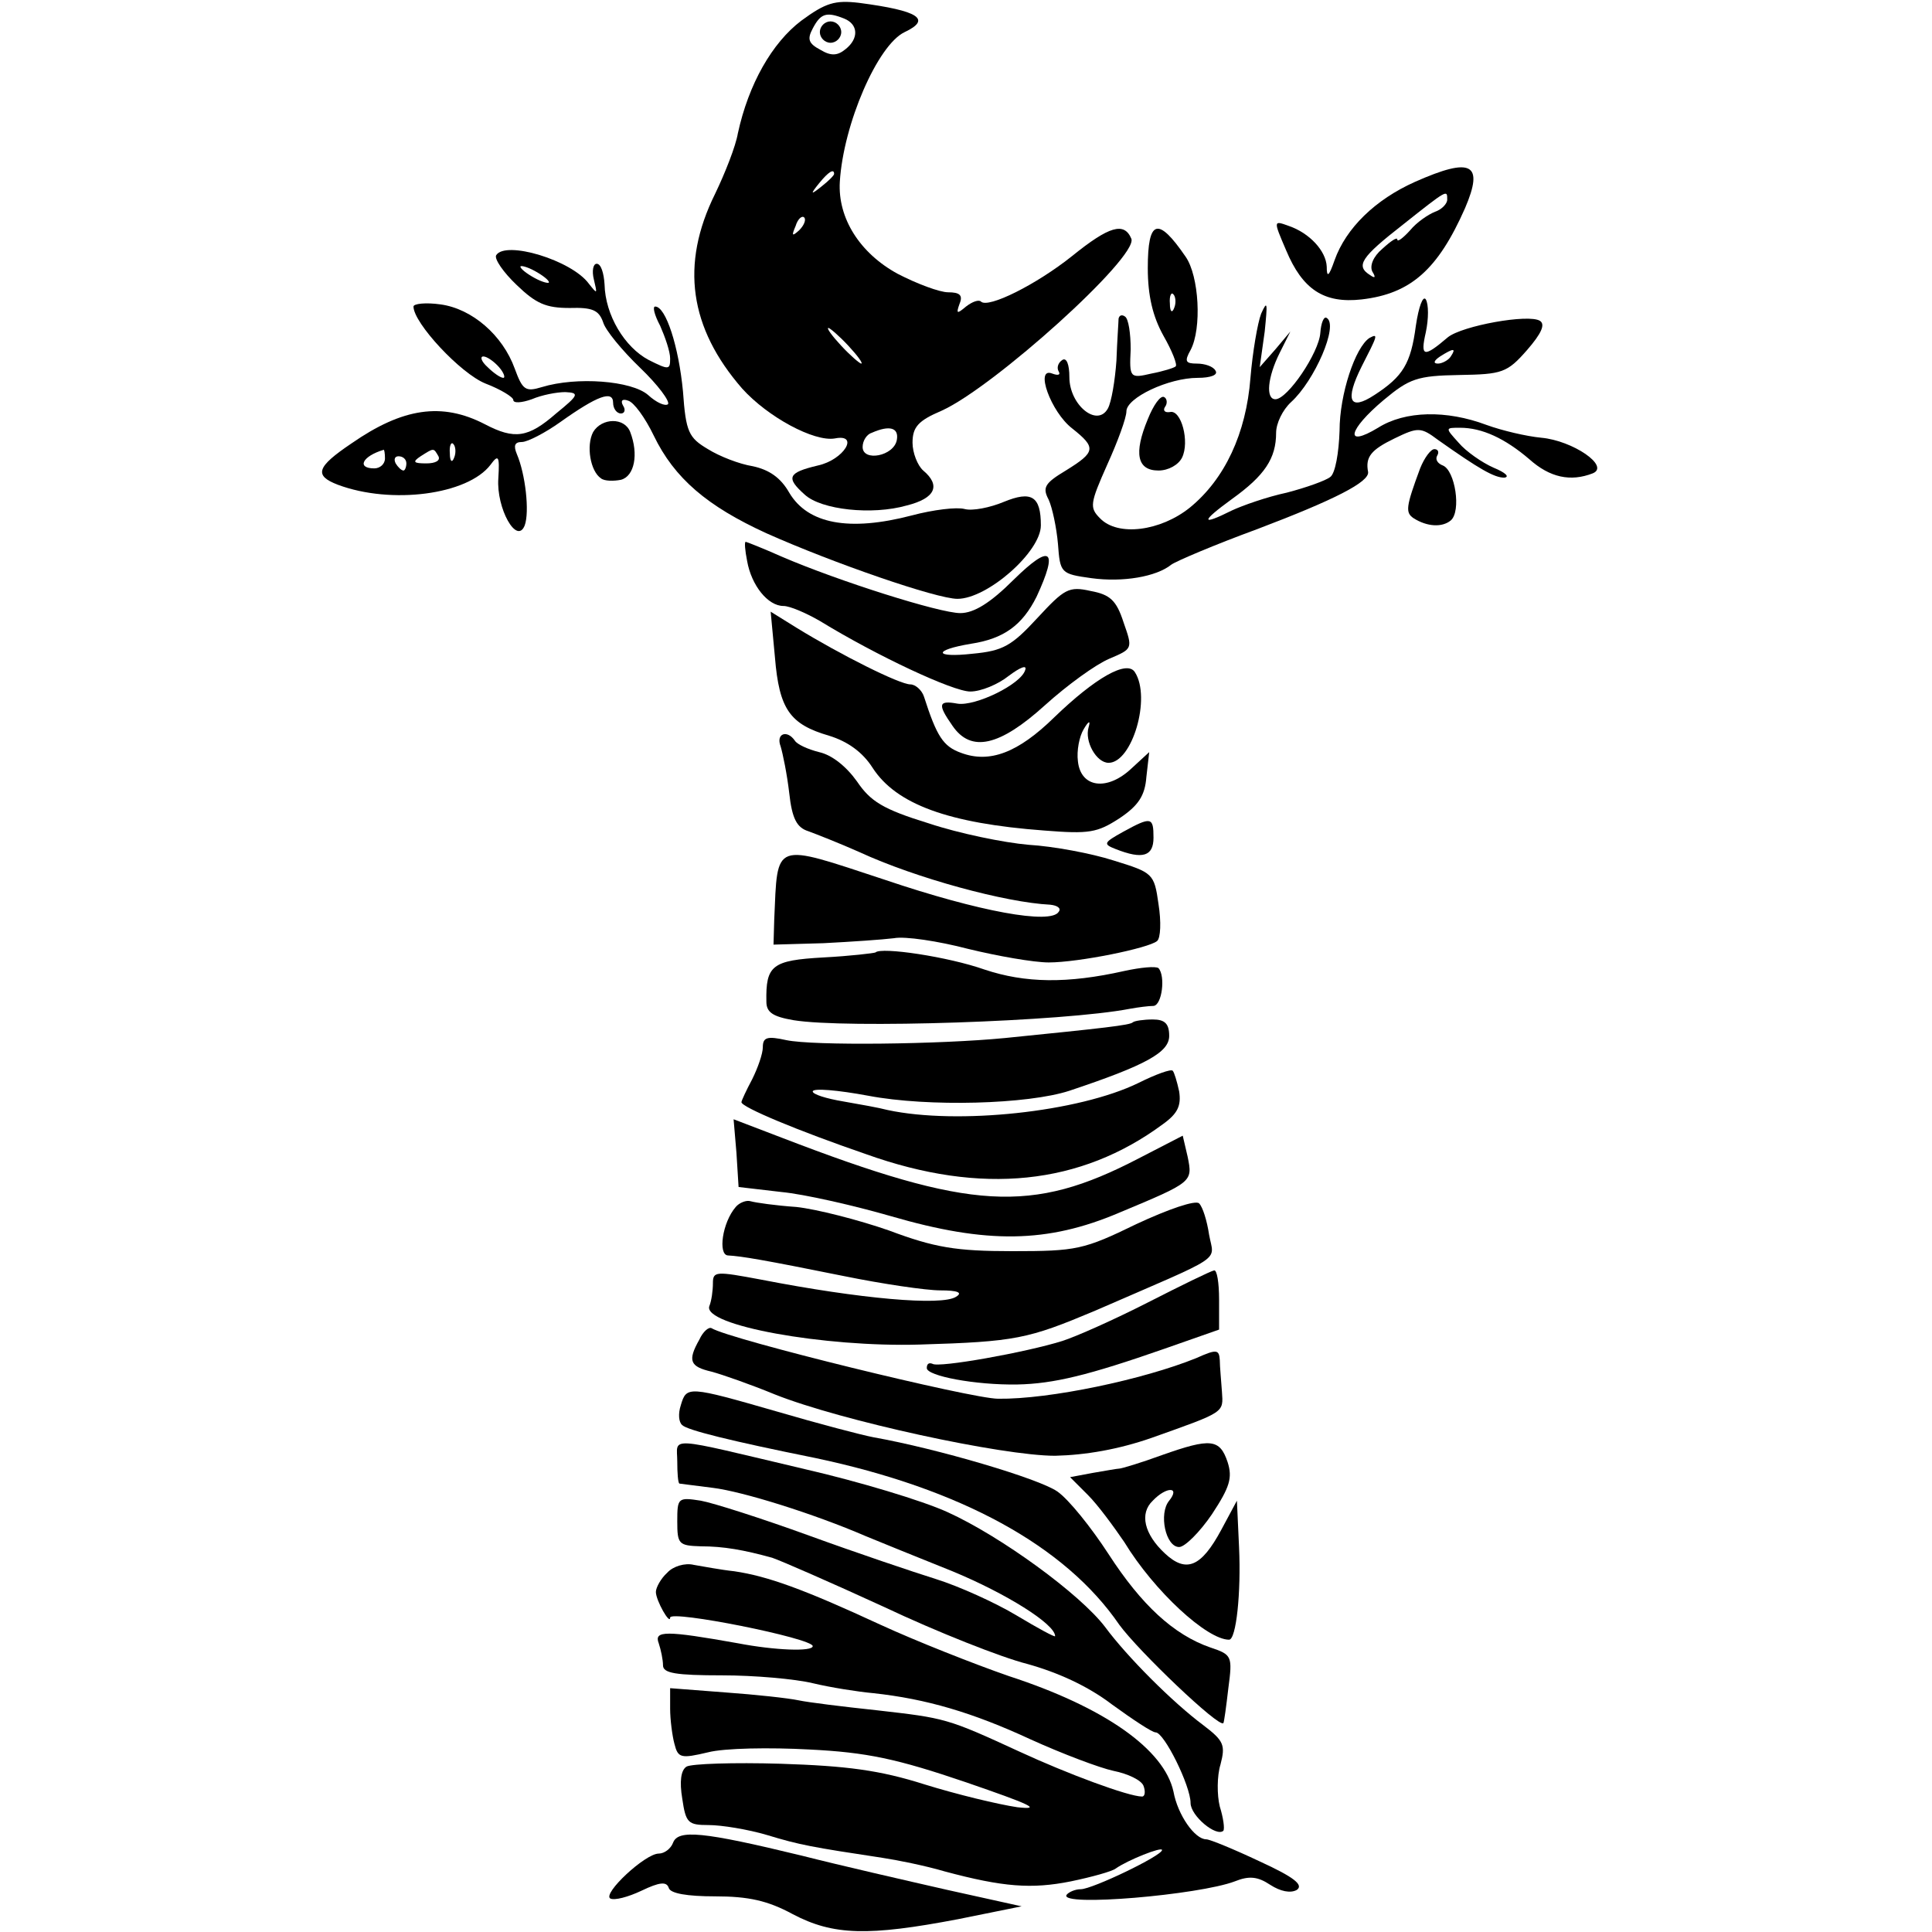
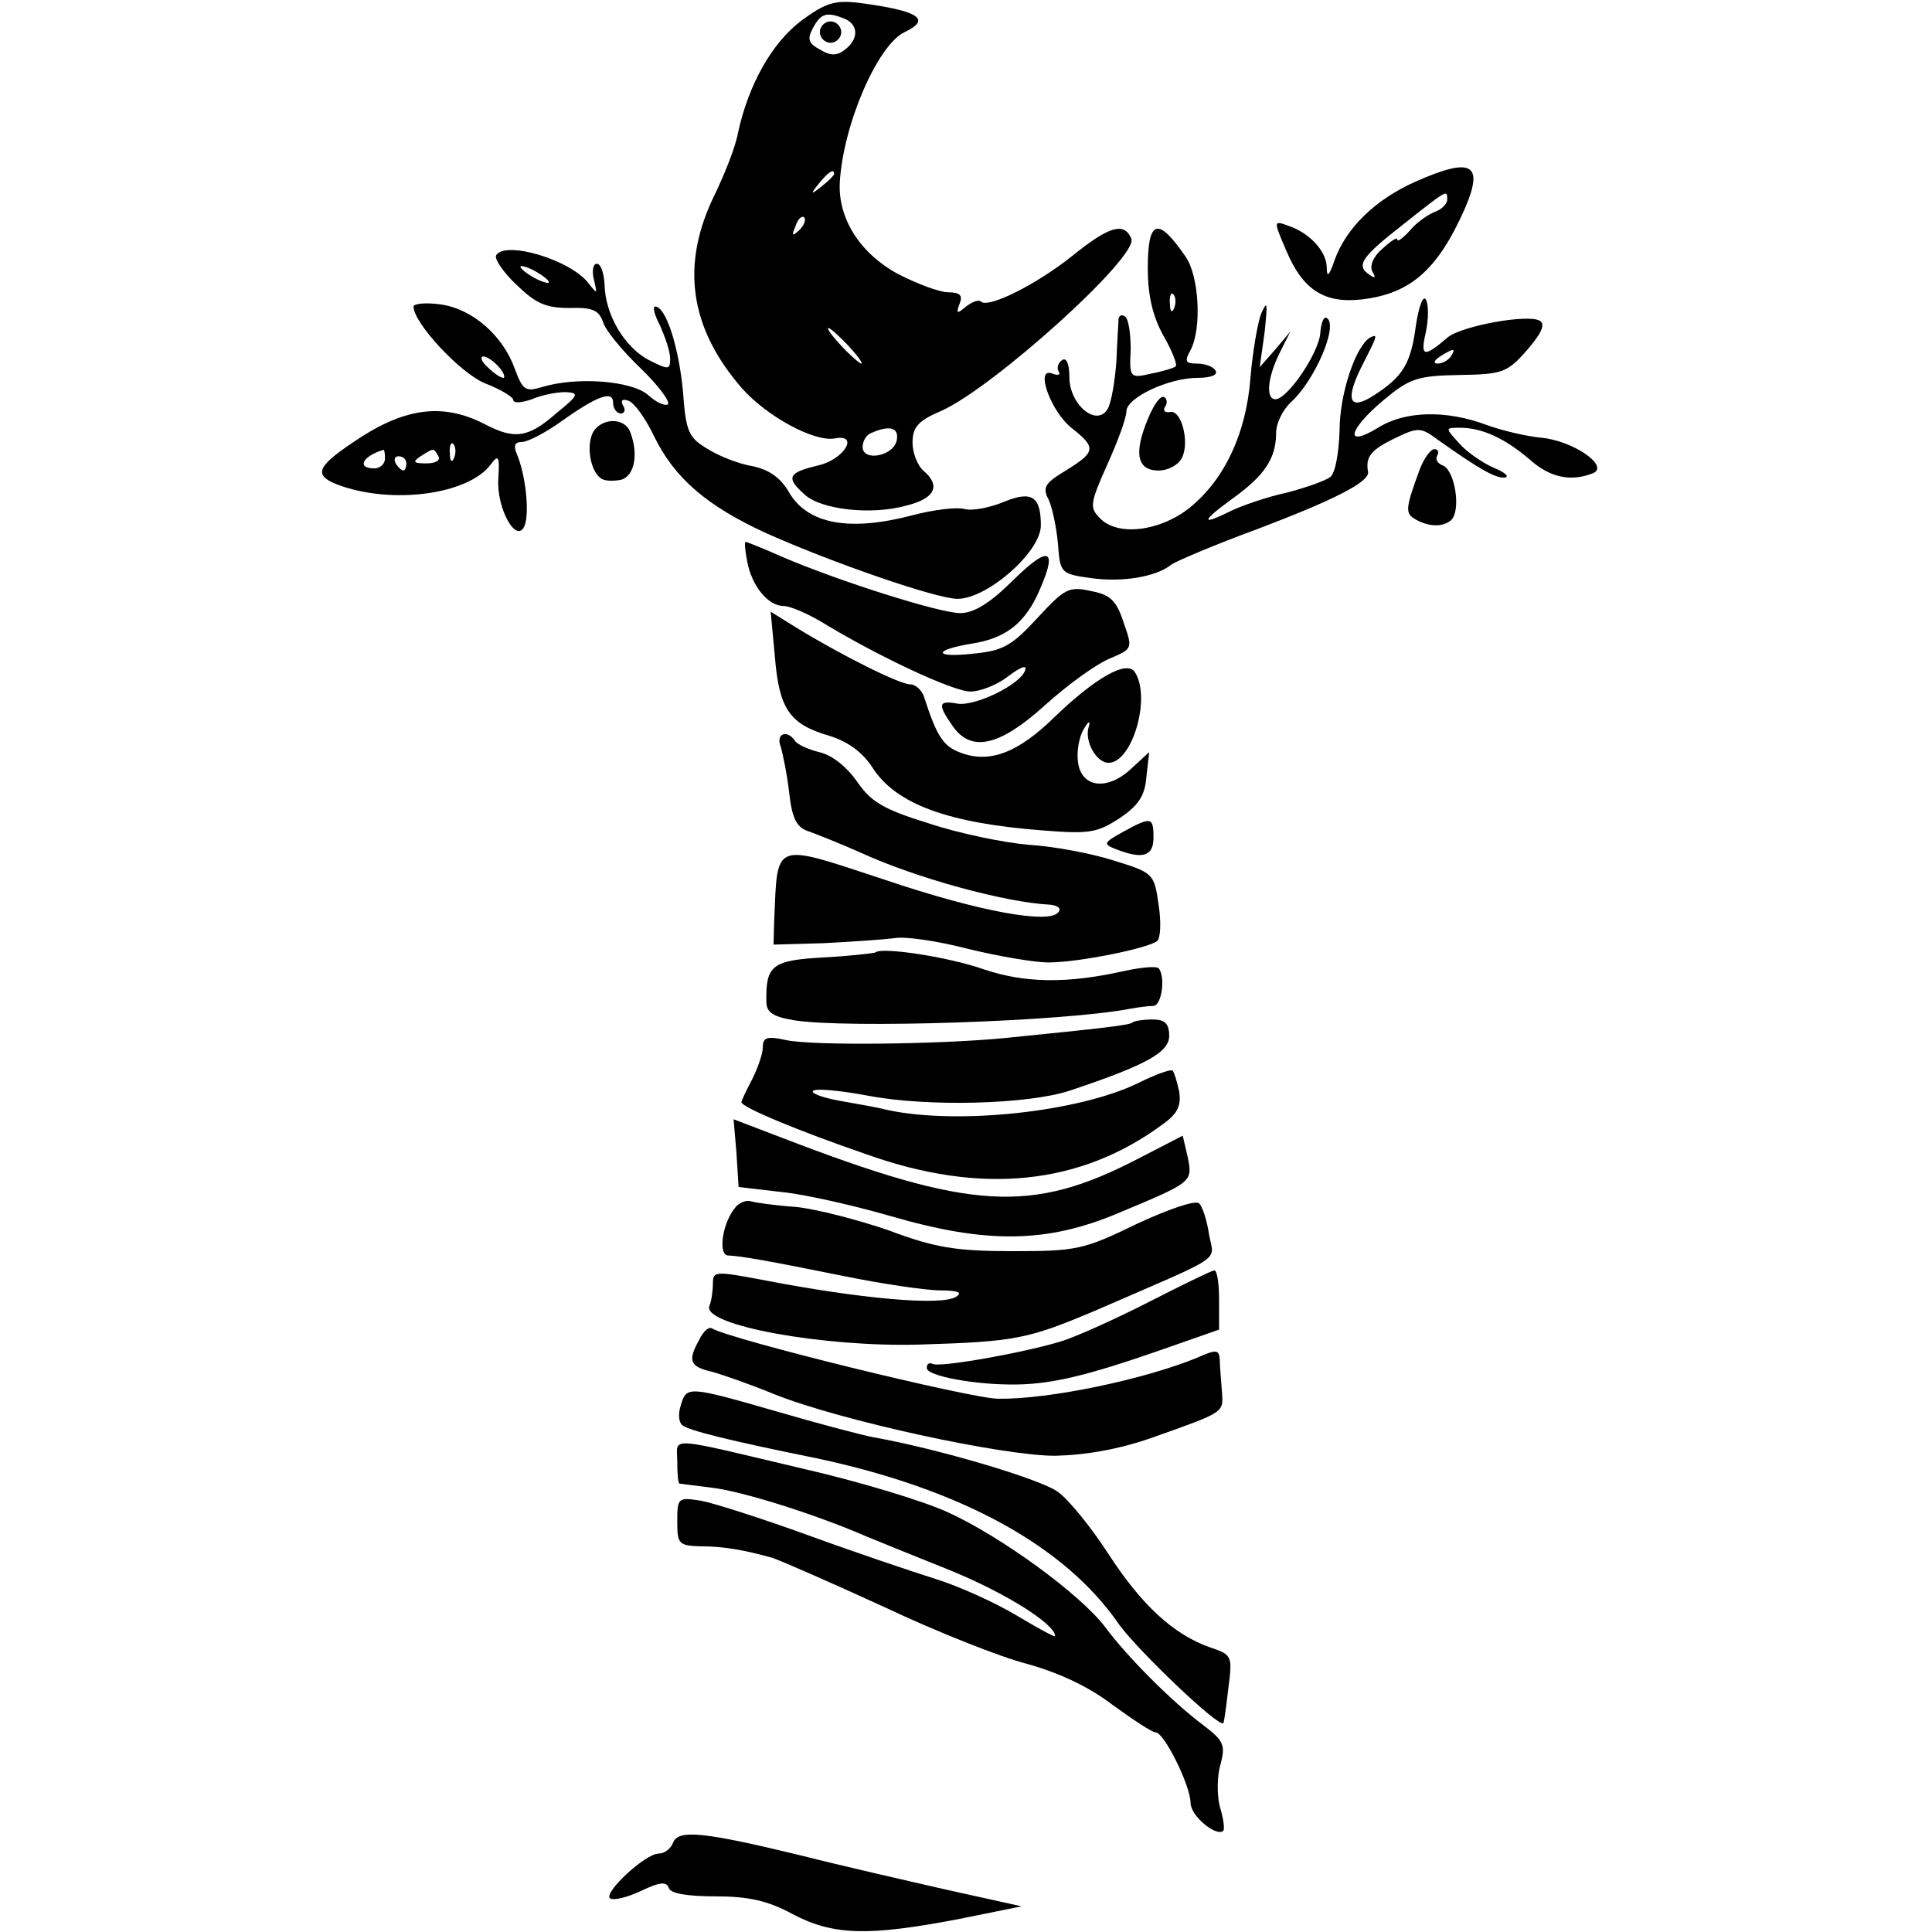
<svg xmlns="http://www.w3.org/2000/svg" version="1.0" width="271pt" height="271pt" viewBox="0 0 271 271" preserveAspectRatio="xMidYMid meet">
  <g transform="translate(0,271) scale(0.1,-0.1)" fill="#000000" stroke="none">
    <path d="M1124 2681 c-41 -31 -74 -89 -89 -158 -3 -18 -18 -56 -32 -85 -49 -99 -36 -188 38 -273 36 -40 101 -75 130 -70 35 7 13 -30 -24 -38 -42 -10 -45 -17 -18 -41 23 -21 94 -29 143 -15 40 10 48 28 23 49 -8 7 -15 25 -15 39 0 22 8 31 41 45 73 33 275 215 266 241 -10 24 -31 18 -83 -24 -50 -40 -118 -74 -128 -64 -3 3 -12 0 -21 -7 -13 -11 -14 -10 -9 4 5 12 0 16 -16 16 -12 0 -44 12 -71 26 -53 29 -84 78 -81 129 5 81 53 192 91 210 38 18 20 30 -64 41 -34 4 -47 0 -81 -25z m60 3 c20 -8 21 -28 2 -43 -11 -9 -20 -10 -35 -1 -17 9 -19 15 -11 30 11 21 19 24 44 14z m-14 -218 c0 -2 -8 -10 -17 -17 -16 -13 -17 -12 -4 4 13 16 21 21 21 13z m-49 -79 c-10 -9 -11 -8 -5 6 3 10 9 15 12 12 3 -3 0 -11 -7 -18z m69 -162 c13 -14 21 -25 18 -25 -2 0 -15 11 -28 25 -13 14 -21 25 -18 25 2 0 15 -11 28 -25z m68 -132 c-4 -23 -48 -31 -48 -10 0 9 6 18 13 20 25 11 38 7 35 -10z" />
    <path d="M1150 2665 c0 -8 7 -15 15 -15 8 0 15 7 15 15 0 8 -7 15 -15 15 -8 0 -15 -7 -15 -15z" />
    <path d="M1985 2455 c-56 -25 -97 -65 -113 -110 -8 -23 -11 -25 -11 -9 -1 22 -24 47 -53 57 -22 8 -22 8 -4 -34 23 -55 53 -75 106 -69 69 8 107 42 145 128 27 63 9 72 -70 37z m45 -25 c0 -6 -8 -14 -17 -17 -10 -4 -26 -15 -35 -26 -10 -11 -18 -17 -18 -13 0 4 -9 -2 -21 -13 -13 -11 -18 -24 -14 -32 5 -8 4 -10 -3 -5 -21 13 -13 25 46 71 63 50 62 49 62 35z" />
    <path d="M1610 2334 c0 -39 7 -68 22 -95 12 -21 20 -41 17 -43 -2 -2 -18 -7 -34 -10 -30 -7 -31 -6 -29 34 0 22 -3 43 -8 46 -4 3 -8 2 -9 -3 0 -4 -2 -31 -3 -59 -2 -28 -7 -58 -12 -67 -15 -27 -54 5 -54 44 0 18 -4 28 -10 24 -6 -4 -8 -11 -5 -16 3 -5 -1 -6 -9 -3 -25 10 -2 -54 28 -77 34 -27 33 -33 -9 -59 -30 -18 -33 -24 -24 -41 5 -11 11 -39 13 -62 3 -41 4 -42 47 -48 44 -6 91 2 112 19 7 5 61 28 121 50 108 41 157 66 155 80 -4 21 4 31 37 47 33 16 37 16 61 -2 58 -41 79 -53 93 -53 8 1 2 7 -15 14 -16 7 -39 23 -49 35 -19 21 -19 21 2 21 31 0 63 -15 97 -44 29 -26 58 -32 89 -20 25 10 -28 46 -72 50 -21 2 -55 10 -77 18 -56 21 -114 20 -152 -4 -48 -29 -42 -3 8 39 36 30 47 34 106 35 60 1 67 3 95 35 20 23 26 36 18 41 -16 10 -109 -7 -129 -23 -34 -29 -39 -28 -31 7 4 19 4 39 0 46 -4 6 -10 -10 -14 -37 -7 -53 -18 -71 -58 -97 -35 -23 -42 -8 -18 40 22 43 24 47 11 40 -20 -13 -42 -79 -42 -130 -1 -31 -6 -60 -13 -65 -6 -5 -34 -15 -61 -22 -28 -6 -62 -18 -77 -25 -44 -22 -44 -16 0 16 46 33 62 57 62 93 0 13 9 32 21 43 33 30 67 108 50 118 -4 3 -8 -7 -9 -21 -2 -28 -46 -93 -63 -93 -14 0 -11 31 6 65 l15 30 -21 -25 -22 -25 7 50 c4 40 4 45 -5 25 -5 -13 -12 -54 -15 -90 -6 -78 -36 -142 -85 -182 -41 -33 -101 -41 -126 -15 -15 15 -14 21 10 75 15 33 27 66 27 75 0 19 59 47 100 47 18 0 29 4 25 10 -3 6 -15 10 -26 10 -16 0 -18 3 -9 19 16 30 12 104 -7 131 -39 57 -53 52 -53 -16z m37 -56 c-3 -8 -6 -5 -6 6 -1 11 2 17 5 13 3 -3 4 -12 1 -19z m388 -68 c-3 -5 -12 -10 -18 -10 -7 0 -6 4 3 10 19 12 23 12 15 0z" />
    <path d="M696 2352 c-3 -5 10 -24 29 -42 27 -26 41 -32 74 -32 32 1 41 -3 47 -20 3 -11 27 -40 52 -64 25 -24 42 -47 39 -51 -4 -3 -16 2 -28 13 -23 20 -100 26 -149 11 -23 -7 -27 -4 -38 26 -17 47 -60 84 -104 90 -21 3 -38 1 -38 -3 0 -23 66 -94 101 -108 21 -8 39 -19 39 -23 0 -5 12 -4 26 1 14 6 35 10 47 10 20 -1 19 -4 -13 -30 -39 -34 -58 -37 -100 -15 -60 31 -115 23 -187 -27 -49 -33 -53 -45 -19 -58 75 -28 182 -14 214 28 11 15 13 13 11 -19 -3 -42 26 -94 37 -66 7 19 1 72 -11 100 -5 12 -3 17 7 17 8 0 33 13 54 28 52 37 74 45 74 27 0 -8 5 -15 11 -15 5 0 7 5 3 11 -4 7 -1 10 7 7 8 -2 24 -24 36 -49 29 -60 75 -99 158 -137 94 -42 239 -92 268 -92 42 0 117 66 117 103 0 41 -13 49 -52 33 -19 -8 -44 -13 -55 -10 -11 3 -44 -1 -74 -9 -88 -23 -146 -12 -172 32 -12 21 -28 32 -51 37 -19 3 -47 14 -63 24 -27 16 -31 24 -35 81 -6 63 -24 119 -39 119 -4 0 -1 -12 7 -27 7 -16 14 -36 14 -46 0 -16 -2 -16 -30 -2 -34 18 -61 63 -62 106 -1 16 -5 29 -11 29 -5 0 -7 -10 -4 -22 5 -21 5 -21 -7 -6 -24 33 -117 61 -130 40z m74 -38 c0 -2 -9 0 -20 6 -11 6 -20 13 -20 16 0 2 9 0 20 -6 11 -6 20 -13 20 -16z m-70 -119 c7 -8 9 -15 6 -15 -4 0 -14 7 -22 15 -9 8 -11 15 -6 15 5 0 15 -7 22 -15z m-63 -127 c-3 -8 -6 -5 -6 6 -1 11 2 17 5 13 3 -3 4 -12 1 -19z m-97 -1 c0 -8 -7 -14 -15 -14 -25 0 -17 17 13 26 1 1 2 -5 2 -12z m75 3 c3 -6 -4 -10 -17 -10 -18 0 -20 2 -8 10 19 12 18 12 25 0z m-45 -10 c0 -5 -2 -10 -4 -10 -3 0 -8 5 -11 10 -3 6 -1 10 4 10 6 0 11 -4 11 -10z" />
    <path d="M1610 2122 c-20 -48 -15 -72 15 -72 14 0 28 8 33 18 11 22 -1 68 -17 64 -7 -1 -10 2 -7 7 4 5 3 12 -1 14 -5 3 -15 -11 -23 -31z" />
    <path d="M832 2104 c-10 -19 -4 -55 11 -65 5 -4 18 -4 28 -2 19 5 25 36 13 67 -8 21 -40 20 -52 0z" />
    <path d="M1992 2053 c-20 -54 -21 -62 -9 -70 19 -12 40 -13 52 -3 15 13 6 70 -11 77 -8 3 -11 9 -8 14 3 5 1 9 -4 9 -5 0 -14 -12 -20 -27z" />
    <path d="M1048 1923 c6 -34 29 -63 51 -63 9 0 32 -10 51 -21 80 -49 187 -99 211 -99 15 0 39 10 54 22 16 12 26 16 23 8 -6 -20 -70 -51 -95 -47 -27 5 -28 -1 -7 -31 26 -38 66 -29 130 29 31 28 71 57 90 65 33 14 33 14 20 51 -10 31 -19 39 -46 44 -31 7 -37 3 -75 -38 -36 -39 -48 -46 -91 -50 -54 -6 -56 5 -2 14 46 7 72 26 92 66 31 67 20 75 -32 24 -33 -33 -56 -47 -75 -47 -29 0 -171 45 -250 79 -27 12 -50 21 -51 21 -2 0 -1 -12 2 -27z" />
    <path d="M1087 1788 c6 -73 21 -94 76 -110 26 -8 47 -23 61 -45 33 -51 106 -78 241 -88 63 -5 74 -3 105 17 27 18 36 32 38 58 l4 35 -25 -23 c-34 -32 -71 -27 -75 10 -2 15 2 35 8 45 7 12 10 13 7 3 -6 -20 11 -50 28 -50 33 0 60 91 37 127 -11 18 -56 -8 -113 -63 -51 -50 -91 -65 -131 -50 -25 9 -34 23 -52 79 -3 9 -12 17 -19 17 -15 0 -97 41 -159 79 l-37 23 6 -64z" />
    <path d="M1095 1663 c3 -10 9 -39 12 -65 4 -37 11 -49 27 -54 11 -4 44 -17 71 -29 80 -37 206 -71 268 -74 10 -1 16 -5 12 -10 -11 -18 -111 0 -244 45 -158 52 -150 55 -155 -56 l-1 -35 70 2 c39 2 83 5 99 7 15 3 62 -4 104 -15 41 -10 92 -19 113 -19 42 0 140 20 152 30 5 4 6 27 2 52 -6 43 -8 44 -63 61 -31 10 -85 20 -119 22 -35 3 -98 16 -140 30 -65 20 -82 31 -101 59 -15 21 -35 37 -53 41 -16 4 -31 11 -34 16 -11 16 -27 10 -20 -8z" />
    <path d="M1575 1543 c-27 -15 -28 -17 -10 -24 38 -15 53 -10 53 16 0 29 -3 30 -43 8z" />
    <path d="M1228 1374 c-2 -1 -35 -5 -73 -7 -72 -4 -81 -11 -80 -62 0 -15 9 -21 38 -26 73 -12 379 -2 472 16 11 2 26 4 33 4 12 1 17 42 7 53 -4 3 -25 1 -48 -4 -80 -18 -139 -17 -196 2 -51 18 -145 32 -153 24z" />
-     <path d="M1589 1276 c-4 -4 -40 -8 -179 -22 -92 -9 -269 -11 -307 -3 -27 6 -33 4 -33 -10 0 -9 -7 -29 -15 -45 -8 -15 -15 -30 -15 -32 0 -7 79 -40 175 -73 162 -58 301 -43 416 42 21 15 26 26 23 46 -3 14 -7 27 -9 29 -2 3 -24 -5 -48 -17 -84 -41 -254 -59 -352 -38 -11 3 -39 8 -62 12 -24 4 -43 10 -43 14 0 5 35 2 78 -6 84 -16 224 -12 282 7 108 36 140 54 140 77 0 17 -6 23 -23 23 -13 0 -26 -2 -28 -4z" />
+     <path d="M1589 1276 c-4 -4 -40 -8 -179 -22 -92 -9 -269 -11 -307 -3 -27 6 -33 4 -33 -10 0 -9 -7 -29 -15 -45 -8 -15 -15 -30 -15 -32 0 -7 79 -40 175 -73 162 -58 301 -43 416 42 21 15 26 26 23 46 -3 14 -7 27 -9 29 -2 3 -24 -5 -48 -17 -84 -41 -254 -59 -352 -38 -11 3 -39 8 -62 12 -24 4 -43 10 -43 14 0 5 35 2 78 -6 84 -16 224 -12 282 7 108 36 140 54 140 77 0 17 -6 23 -23 23 -13 0 -26 -2 -28 -4" />
    <path d="M1033 1093 l3 -48 60 -7 c32 -3 102 -19 154 -34 134 -39 219 -38 320 5 103 43 103 43 96 78 l-7 30 -62 -32 c-150 -78 -235 -73 -500 29 l-68 26 4 -47z" />
    <path d="M1032 1017 c-19 -22 -25 -67 -11 -68 19 -1 49 -6 163 -29 54 -11 115 -20 135 -20 24 0 32 -3 22 -9 -20 -13 -134 -3 -273 24 -64 12 -68 12 -68 -5 0 -10 -2 -25 -5 -32 -10 -27 161 -58 295 -54 135 4 152 8 245 47 186 81 168 68 161 107 -3 20 -9 39 -14 44 -5 5 -43 -8 -88 -29 -74 -36 -84 -38 -174 -38 -79 0 -109 5 -173 29 -43 15 -102 30 -130 33 -29 2 -57 6 -64 8 -6 2 -16 -2 -21 -8z" />
    <path d="M1610 883 c-47 -24 -101 -48 -120 -54 -51 -16 -174 -38 -182 -32 -5 2 -8 0 -8 -6 0 -11 68 -24 127 -23 51 1 100 13 206 50 l77 27 0 42 c0 24 -3 42 -7 41 -5 -1 -46 -21 -93 -45z" />
    <path d="M981 831 c-17 -30 -13 -38 17 -45 15 -4 55 -18 89 -32 93 -37 319 -86 393 -86 43 1 89 9 135 25 104 37 101 35 99 65 -1 15 -3 35 -3 44 -1 15 -4 16 -33 3 -74 -30 -206 -58 -278 -57 -37 0 -376 83 -402 99 -4 2 -12 -5 -17 -16z" />
    <path d="M955 739 c-4 -12 -3 -24 2 -28 7 -7 67 -22 186 -46 204 -43 351 -123 427 -234 27 -37 140 -145 146 -138 1 1 4 23 7 49 6 45 5 47 -25 57 -52 18 -97 60 -143 131 -24 37 -56 77 -72 88 -26 18 -168 60 -258 76 -16 3 -77 19 -135 36 -125 36 -127 36 -135 9z" />
    <path d="M950 660 c0 -16 1 -30 3 -31 1 0 22 -3 47 -6 41 -5 141 -36 215 -68 17 -7 71 -29 121 -49 75 -31 144 -74 144 -91 0 -2 -24 11 -54 29 -30 18 -81 41 -113 51 -32 10 -112 37 -178 61 -66 24 -135 46 -152 49 -32 5 -33 4 -33 -29 0 -32 2 -34 33 -35 32 0 60 -5 100 -16 12 -4 83 -35 157 -69 74 -35 165 -71 201 -80 43 -12 85 -31 119 -57 29 -21 56 -39 61 -39 12 0 49 -75 49 -99 0 -18 36 -48 46 -39 2 3 0 18 -5 34 -4 16 -4 43 1 59 7 27 5 33 -24 55 -43 32 -107 96 -138 138 -35 46 -146 127 -221 161 -35 16 -125 43 -199 60 -199 47 -180 46 -180 11z" />
-     <path d="M1630 669 c-30 -11 -57 -19 -60 -19 -3 0 -19 -3 -37 -6 l-32 -6 25 -25 c14 -14 36 -44 51 -66 42 -69 116 -137 147 -137 10 0 17 66 14 130 l-3 65 -22 -41 c-28 -52 -49 -61 -79 -33 -29 27 -36 56 -17 74 19 20 39 20 23 0 -15 -18 -5 -65 14 -65 8 0 29 21 46 46 25 38 29 51 22 73 -11 33 -24 34 -92 10z" />
-     <path d="M936 504 c-9 -8 -16 -21 -16 -27 0 -12 20 -47 20 -36 0 11 200 -29 200 -40 0 -8 -53 -6 -105 4 -101 18 -118 18 -111 0 3 -9 6 -23 6 -31 0 -11 18 -14 83 -14 45 0 102 -5 127 -11 25 -6 63 -12 85 -14 74 -8 139 -27 221 -65 44 -20 97 -40 116 -44 20 -4 39 -13 42 -21 3 -8 2 -15 -2 -15 -19 0 -105 32 -172 63 -102 47 -104 47 -200 58 -47 5 -96 11 -110 14 -14 3 -60 8 -102 11 l-78 6 0 -29 c0 -15 3 -38 6 -49 5 -20 9 -21 47 -12 23 6 87 7 142 4 81 -4 123 -13 220 -46 90 -31 108 -39 72 -35 -27 4 -85 18 -130 32 -63 20 -109 26 -202 29 -66 2 -125 0 -132 -4 -8 -5 -10 -21 -6 -45 5 -34 8 -37 37 -37 18 0 55 -6 82 -14 46 -14 63 -17 162 -32 20 -3 60 -11 87 -19 82 -22 122 -25 177 -14 29 6 58 14 63 18 17 12 65 31 65 26 0 -8 -98 -55 -114 -55 -8 0 -17 -4 -20 -8 -10 -17 186 0 236 19 20 8 32 7 50 -5 14 -9 28 -12 37 -7 10 7 -4 18 -52 40 -36 17 -70 31 -75 31 -16 0 -40 34 -46 67 -13 59 -96 118 -231 162 -49 17 -130 49 -180 72 -108 50 -158 68 -205 75 -19 2 -45 7 -57 9 -12 3 -29 -2 -37 -11z" />
    <path d="M944 125 c-3 -8 -12 -15 -20 -15 -19 0 -79 -56 -68 -63 6 -3 25 2 44 11 25 12 35 13 38 4 2 -8 26 -12 65 -12 47 0 74 -6 109 -25 57 -30 106 -31 232 -7 l89 18 -104 23 c-57 13 -149 34 -204 48 -140 34 -174 37 -181 18z" />
  </g>
</svg>